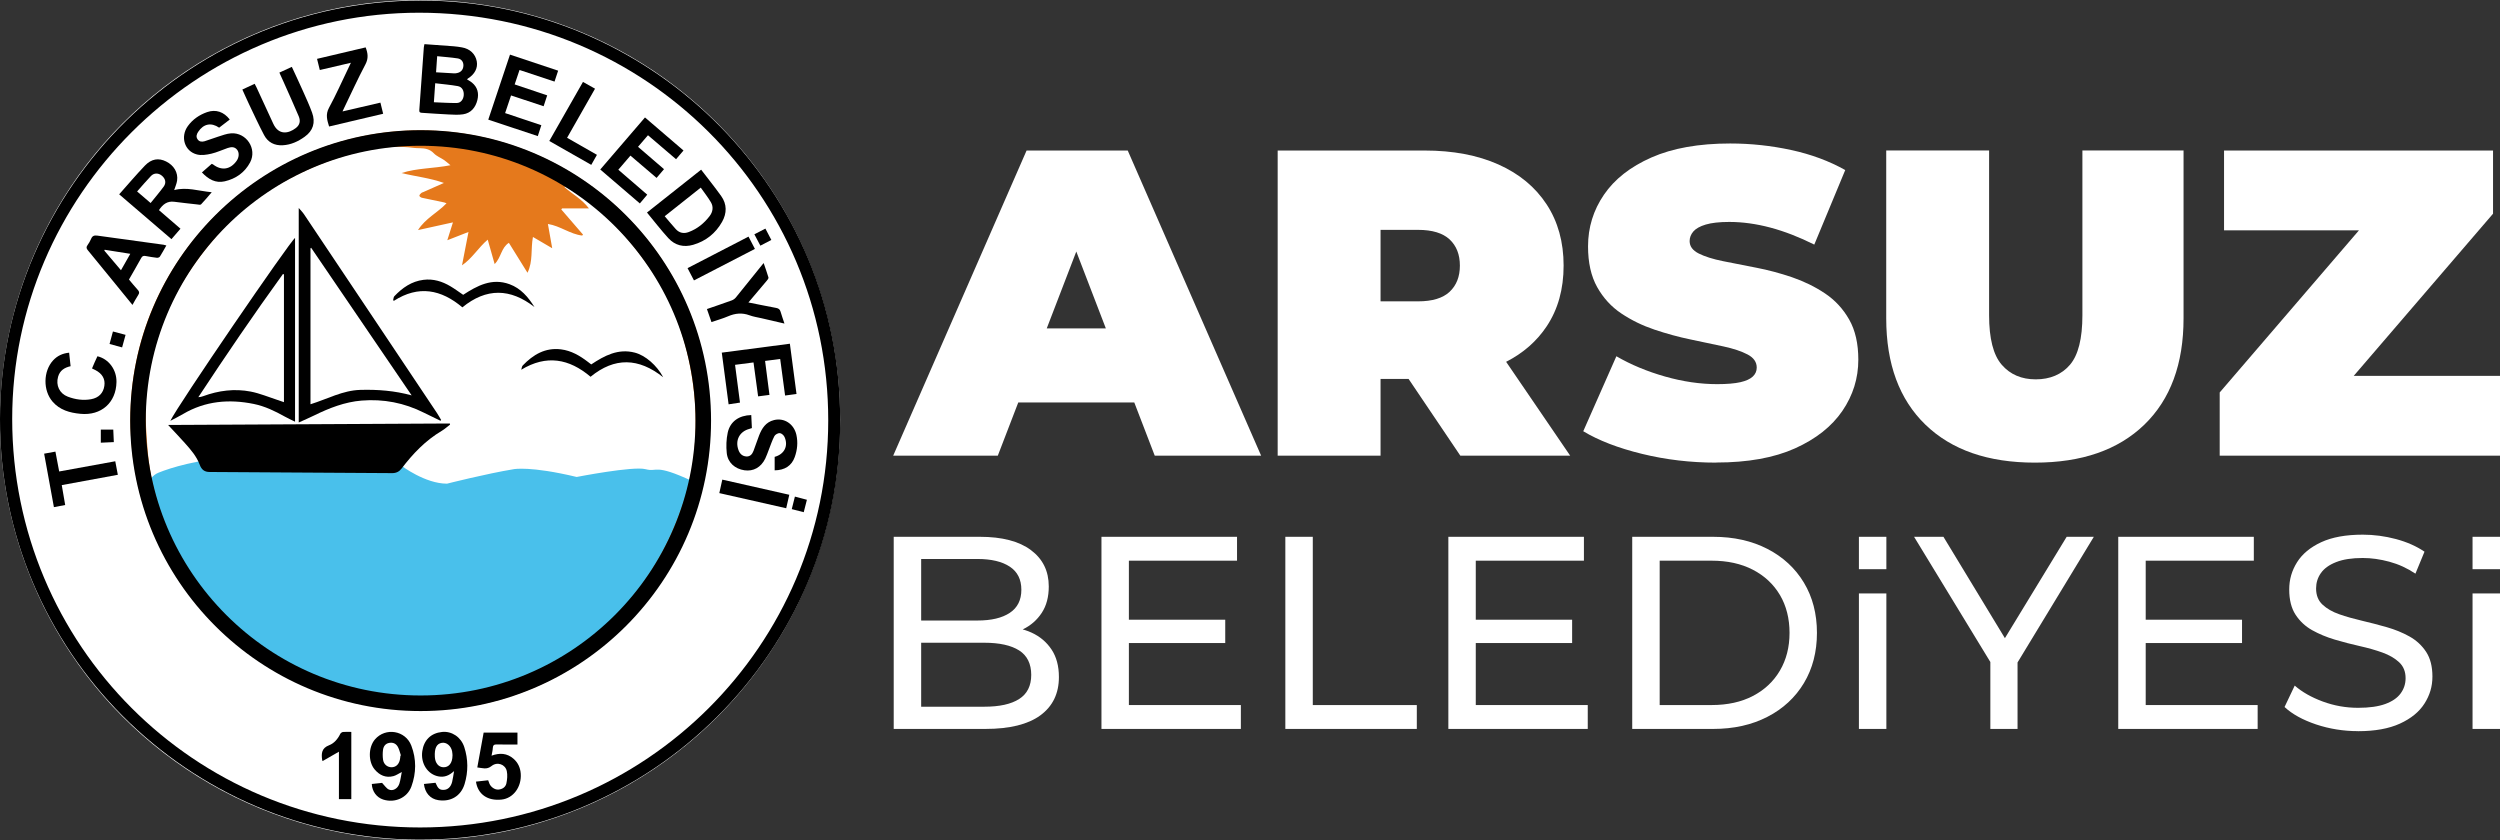
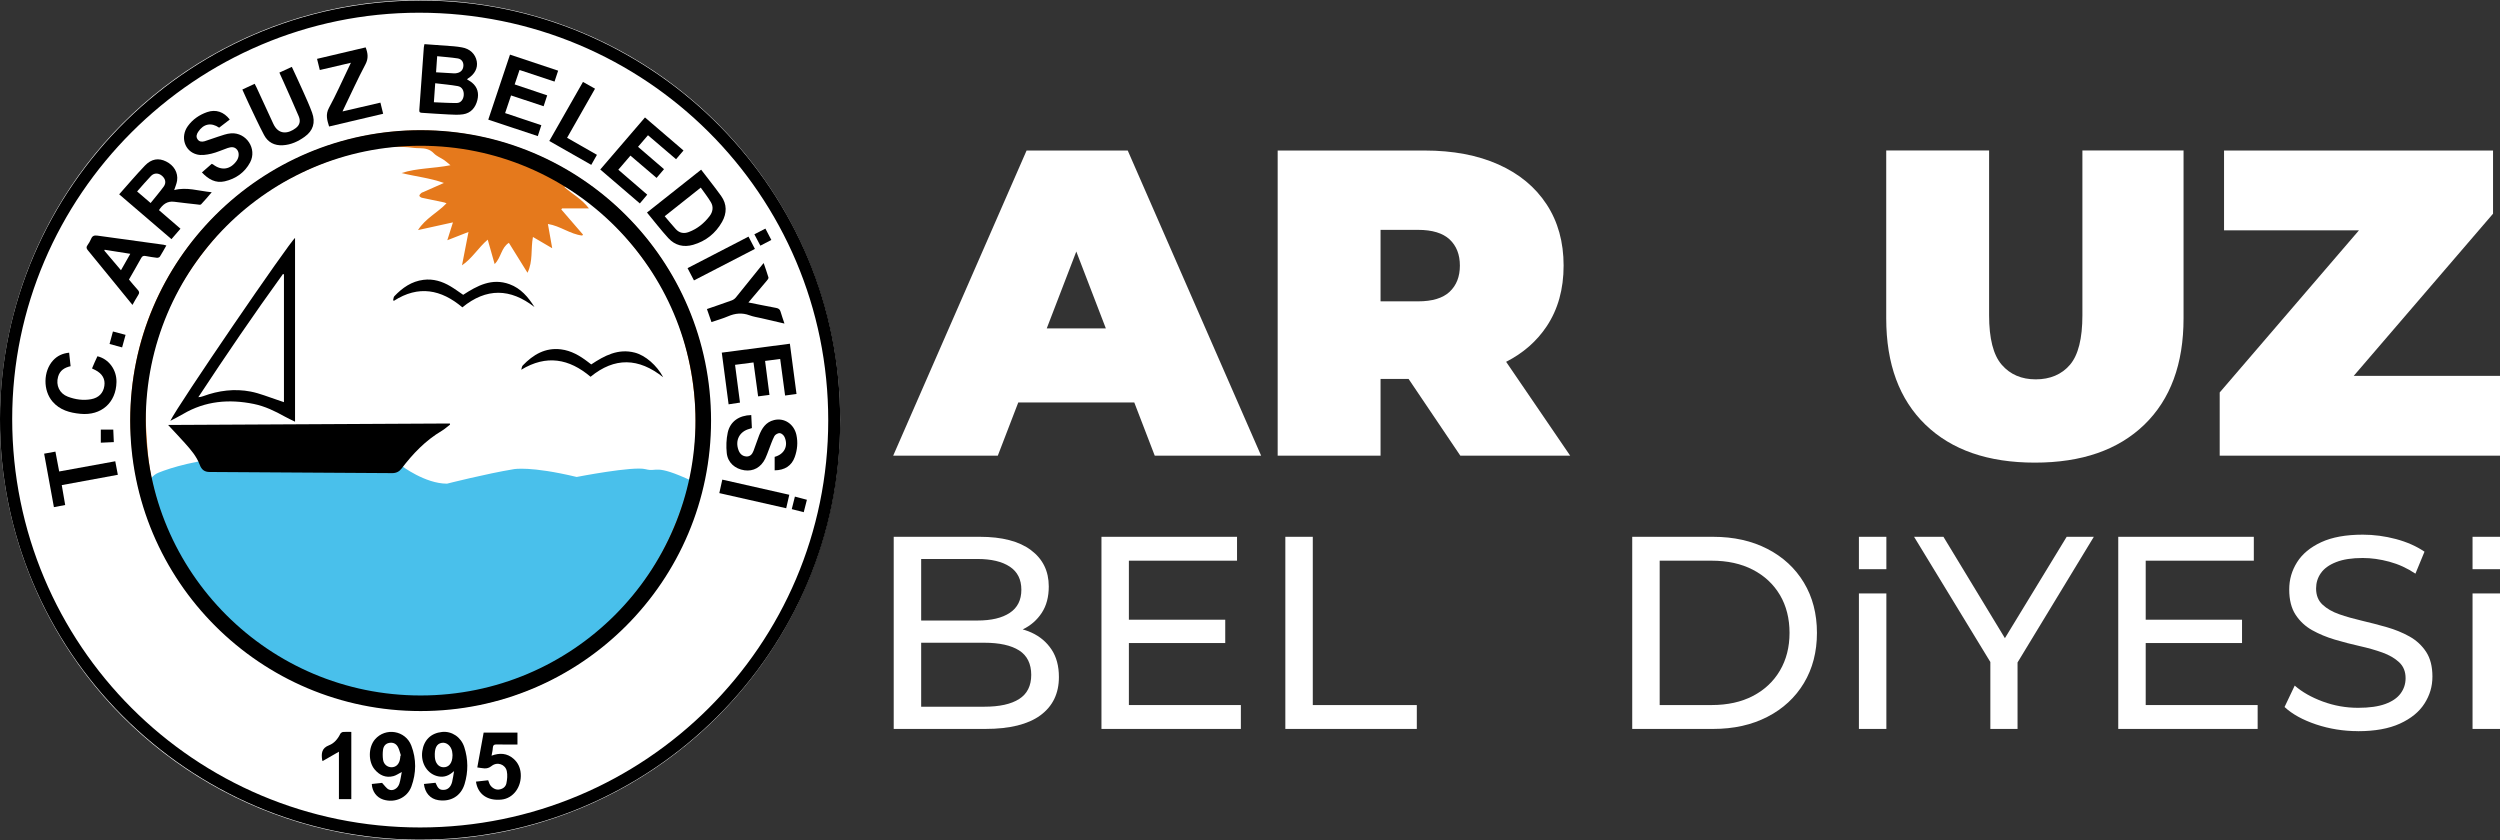
<svg xmlns="http://www.w3.org/2000/svg" id="katman_2" data-name="katman 2" viewBox="0 0 678.46 228.01">
  <rect x="0" y="0" width="678.46" height="228.01" fill="#333333" stroke="none" />
  <defs>
    <style>
      .cls-1 {
        fill: #e5791c;
      }

      .cls-1, .cls-2, .cls-3, .cls-4 {
        stroke-width: 0px;
      }

      .cls-3 {
        fill: #fff;
      }

      .cls-4 {
        fill: #49c0eb;
      }
    </style>
  </defs>
  <g id="katman_1" data-name="katman 1">
    <g>
      <path class="cls-2" d="m218.35,138.96c-1.15-.27-2.16-.51-3.27-.76.26-1.16.5-2.23.76-3.38,1.1.25,2.11.48,3.26.74-.25,1.14-.49,2.21-.75,3.41Z" />
      <g>
        <circle class="cls-3" cx="114" cy="114" r="114" />
        <path class="cls-4" d="m188.32,131.44c-.03-.25-.21-.47-.46-.54l-.02-.02v-.33c-10.41-4.85-9.3-2.33-12.64-3.22-3.34-.89-18.7,2.11-18.7,2.11-12.64-3.03-17.09-2.11-17.09-2.11-7.48,1.23-18.1,3.93-18.1,3.93-5.96,0-12.33-4.85-12.33-4.85-39.17-6.45-59.07-.9-65.97,1.87-.87.35-1.59.94-2.09,1.69-.12.05-.24.09-.37.12-.32.1-.49.44-.4.76.05.16.09.32.14.47-.11.39-.17.8-.17,1.22v2.26h1.19c.54,1.84,1.1,3.67,1.75,5.47,3.57,9.91,9.4,18.4,16.47,26.12,4.45,4.85,9.6,8.79,15.2,12.21,7.13,4.35,14.78,7.49,22.92,9.33,8.2,1.85,16.49,2.27,24.86,1.4,7.65-.8,15.02-2.7,22.09-5.65,9.43-3.93,17.63-9.72,24.67-17.11,5.24-5.5,9.58-11.66,13.02-18.45,2.18-4.29,3.97-8.72,5.35-13.32h.2v-.69c.17-.59.34-1.19.49-1.78.07-.27.03-.58-.01-.88Z" />
        <path class="cls-2" d="m228.01,114.07c.24,62.33-50.92,114.02-114.43,113.79C51.02,227.63-.11,176.64,0,113.69.11,51.06,51.96-1.48,117.19.19c60.75,1.56,111.02,51.59,110.81,113.88Zm-113.98,110.49c61.12-.02,110.71-49.47,110.74-110.44.03-61.24-49.54-110.66-111.01-110.67C53.05,3.44,3.32,53.08,3.31,113.68c0,61.34,49.47,110.89,110.71,110.88Z" />
        <path class="cls-1" d="m192.72,114.41c.52,38.11-31.38,78.44-78.36,78.32-43.8-.11-78.87-35.15-78.96-78.95-.09-44.36,37.03-78.66,79.12-78.41,41.89.25,78.35,33.93,78.2,79.04ZM122.26,44.85c-.71-.58-1.19-1.04-1.73-1.41-.93-.63-2.05-1.05-2.8-1.84-1.08-1.13-2.34-1.35-3.74-1.38-.58-.01-1.16-.01-1.73-.09-3.85-.51-7.65-.31-11.47.4-6.9,1.29-13.46,3.59-19.74,6.67-8.59,4.2-16.21,9.72-22.45,17.02-5.71,6.69-10.67,13.85-13.88,22.11-2.65,6.81-4.5,13.81-5.04,21.13-.37,5.01,0,9.99.41,14.98.52,6.25,1.94,12.28,4.09,18.14,4.23,11.55,11.21,21.28,20.19,29.54,7.6,7,16.54,11.88,26.33,15.17,10.6,3.56,21.48,4.56,32.56,3.2,8.57-1.05,16.77-3.46,24.51-7.32,9.17-4.57,16.96-10.9,23.49-18.76,5.21-6.28,9.28-13.25,12.3-20.82,1.82-4.56,3.32-9.23,4.15-14.05,1.38-7.97,1.44-15.99.27-24-1.61-11-5.1-21.34-11.46-30.56-5.39-7.82-11.68-14.79-19.53-20.25-1.16-.81-2.43-1.47-3.64-2.2-.05.09-.11.17-.16.26,2.13,1.88,4.72,3.24,6.64,5.77h-7.28c-.08.09-.15.19-.23.28,1.97,2.28,3.93,4.55,5.9,6.83-.08.09-.15.17-.23.26-3.26-.38-5.94-2.61-9.3-3.15.4,2.27.77,4.34,1.17,6.59-1.81-1.06-3.43-2.01-5.23-3.06-.63,3.3.07,6.55-1.48,9.72-1.76-2.83-3.39-5.45-5.05-8.13-2.11,1.34-2.06,3.95-3.86,5.77-.66-2.32-1.25-4.43-1.88-6.63-2.54,2.15-4.16,5.03-6.98,6.97.6-3.1,1.16-5.98,1.76-9.06-1.98.78-3.74,1.46-5.75,2.25.53-1.66.99-3.14,1.53-4.85-3.27.72-6.26,1.38-9.48,2.09,2.03-3.2,5.31-4.71,7.74-7.27-.32-.12-.47-.2-.62-.23-2.02-.42-4.05-.82-6.07-1.27-.27-.06-.67-.36-.68-.55,0-.25.3-.53.53-.75.14-.13.37-.17.55-.25,1.76-.78,3.52-1.55,5.58-2.47-3.92-1.39-7.77-1.75-11.5-2.69,4.21-1.37,8.67-1.21,13.29-2.12Z" />
        <path class="cls-2" d="m115.19,11.98c2.67.19,5.31.37,7.95.58.74.06,1.49.17,2.22.3,2.17.37,3.66,1.79,4.03,3.79.33,1.8-.55,3.51-2.41,4.66-.08.05-.15.13-.25.22.46.3.93.54,1.34.87,1.54,1.26,1.94,2.92,1.48,4.77-.51,2.03-1.74,3.52-3.88,3.85-1.29.2-2.64.1-3.96.04-2.38-.11-4.76-.29-7.13-.44-.48-.03-.84-.07-.79-.74.43-5.66.82-11.33,1.23-17,.02-.26.1-.52.17-.9Zm2.55,15.77c2.18.08,4.22.23,6.24.2,1.07-.01,1.77-.95,1.87-2.08.1-1.25-.44-2.29-1.6-2.5-1.99-.36-4.02-.52-6.14-.78-.12,1.76-.24,3.34-.36,5.16Zm.59-8.13c1.76.1,3.35.2,4.93.29.23.01.47-.02.71-.07,1.1-.19,1.75-.93,1.79-2.02.04-.97-.49-1.8-1.54-1.97-1.82-.28-3.67-.4-5.58-.6-.1,1.52-.2,2.87-.3,4.36Z" />
        <path class="cls-2" d="m32.35,52.73c2.39-2.69,4.61-5.31,6.98-7.79,1.79-1.86,3.72-2.13,5.75-1.12,2.12,1.05,3.3,3.03,2.98,5.2-.12.85-.51,1.67-.79,2.57,3.36-.91,6.61.24,10.19.58-1.04,1.21-1.93,2.29-2.9,3.3-.18.18-.71.05-1.07.01-2.06-.23-4.12-.45-6.18-.72-1.93-.26-3.15.72-4.17,2.27,1.94,1.67,3.86,3.33,5.84,5.04-.83.96-1.6,1.85-2.45,2.83-4.71-4.04-9.38-8.04-14.18-12.16Zm8.53,2.36c1.22-1.52,2.44-2.94,3.54-4.44.76-1.04.49-2.16-.5-2.98-.92-.76-2.1-.79-2.95.09-1.29,1.34-2.49,2.77-3.76,4.2,1.26,1.07,2.41,2.06,3.67,3.14Z" />
        <path class="cls-2" d="m190.28,46.05c1.86,2.44,3.71,4.74,5.43,7.14,1.61,2.24,1.56,4.69.25,7.02-1.76,3.11-4.4,5.23-7.86,6.23-2.58.74-4.92.16-6.72-1.81-2.01-2.2-3.83-4.57-5.8-6.95,4.92-3.89,9.73-7.71,14.7-11.64Zm-.11,4.87c-3.32,2.64-6.5,5.16-9.78,7.76,1.06,1.23,2,2.39,3,3.49.97,1.07,2.19,1.31,3.53.8,2.33-.87,4.18-2.39,5.67-4.34.86-1.13,1.08-2.49.34-3.74-.8-1.36-1.8-2.61-2.75-3.97Z" />
        <path class="cls-2" d="m175.03,31.87c3.52,3.02,6.95,5.96,10.46,8.97-.68.8-1.31,1.54-2.02,2.37-2.54-2.17-5.04-4.31-7.62-6.51-.89,1.04-1.75,2.04-2.7,3.14,2.34,2.01,4.65,4,7.05,6.07-.67.78-1.32,1.54-2.02,2.37-2.39-2.04-4.71-4.03-7.09-6.05-1.1,1.28-2.16,2.51-3.29,3.83,2.62,2.26,5.19,4.47,7.85,6.77-.65.77-1.3,1.54-2.01,2.38-3.57-3.06-7.11-6.09-10.74-9.21,4.04-4.7,8.04-9.36,12.14-14.13Z" />
        <path class="cls-2" d="m138.4,14.82c4.42,1.47,8.69,2.9,13.07,4.36-.34,1.02-.64,1.94-.98,2.96-3.2-1.06-6.31-2.09-9.5-3.15-.43,1.28-.85,2.53-1.32,3.92,2.94.99,5.85,1.97,8.83,2.97-.32.98-.63,1.91-.97,2.95-2.94-.97-5.83-1.93-8.84-2.93-.53,1.59-1.05,3.14-1.61,4.79,3.31,1.11,6.52,2.18,9.83,3.29-.32.97-.61,1.89-.96,2.96-4.49-1.49-8.92-2.96-13.44-4.47,1.97-5.9,3.91-11.72,5.9-17.66Z" />
        <path class="cls-2" d="m195.89,95.7c6.21-.82,12.27-1.61,18.47-2.42.61,4.58,1.2,9.04,1.8,13.64-1.02.14-1.98.27-3.1.42-.45-3.33-.88-6.57-1.33-9.92-1.39.18-2.69.35-4.1.53.4,3.1.79,6.11,1.19,9.22-1.03.13-2,.26-3.08.4-.42-3.08-.82-6.1-1.25-9.21-1.71.22-3.31.43-5.01.65.45,3.45.88,6.78,1.34,10.25-1,.15-1.98.3-3.09.47-.62-4.69-1.23-9.3-1.85-14.03Z" />
        <path class="cls-2" d="m210.24,123.98c2.64-.71,3.75-2.98,2.67-5.39-.21-.47-.82-1.02-1.29-1.05-.47-.04-1.23.38-1.46.81-.63,1.19-1.04,2.5-1.54,3.76-.31.79-.58,1.6-.95,2.36-1.16,2.37-3.21,3.5-5.62,3.16-2.58-.37-4.55-2.08-4.82-4.67-.19-1.82-.13-3.75.26-5.54.66-3.04,3.07-4.7,6.39-4.78.06,1.17.11,2.34.17,3.53-.26.08-.45.16-.64.21-2.71.7-3.97,3.11-3,5.76.35.96.99,1.63,2.06,1.73,1.11.1,1.68-.62,2.03-1.53.52-1.36.96-2.76,1.49-4.12.76-1.96,1.82-3.67,4.06-4.22,2.78-.69,5.42,1.05,6.08,4.01.45,2.05.25,4.07-.45,6.03-.84,2.35-2.71,3.57-5.45,3.6v-3.65Z" />
        <path class="cls-2" d="m54.79,46.8c.95-.83,1.81-1.59,2.67-2.34.16.07.27.09.34.15,2.3,1.79,4.73,1.43,6.42-.97.67-.94.74-2.19.16-2.96-.71-.93-1.65-.82-2.6-.51-1.48.5-2.91,1.19-4.43,1.54-1.26.29-2.68.52-3.89.21-3.39-.85-4.59-4.8-2.48-7.71,1.32-1.82,3.11-3.04,5.21-3.78,2.37-.83,4.57-.08,6.16,2.01-.97.74-1.93,1.48-2.88,2.21-2.16-1.49-4.26-1.05-5.69,1.13-.42.64-.64,1.3-.18,2,.47.72,1.22.75,1.92.55,1.2-.35,2.37-.85,3.57-1.21,1.2-.37,2.4-.86,3.63-.94,4.15-.27,7.1,4.21,5.16,7.88-1.45,2.75-3.89,4.46-6.9,5.15-2.47.57-4.43-.56-6.18-2.41Z" />
        <path class="cls-2" d="m45.14,66.63c-.62,1.08-1.15,2.07-1.75,3.01-.13.2-.54.35-.8.32-1.05-.12-2.09-.3-3.12-.49-.54-.1-.87.04-1.15.55-1.07,1.94-2.18,3.85-3.32,5.84.78.92,1.54,1.88,2.36,2.77.43.47.55.83.17,1.4-.56.85-1.03,1.76-1.58,2.72-1.56-1.91-3.06-3.75-4.56-5.6-2.52-3.09-5.02-6.18-7.56-9.25-.37-.45-.48-.81-.11-1.32.39-.55.75-1.14,1.01-1.77.33-.81.85-.98,1.67-.87,6,.85,12,1.66,18,2.48.2.03.39.1.76.2Zm-12.31,6.71c.88-1.55,1.68-2.95,2.53-4.46-2.43-.38-4.69-.74-6.96-1.1l-.09.23c1.46,1.72,2.92,3.44,4.52,5.33Z" />
        <path class="cls-2" d="m75.8,19.71c1.18-.54,2.25-1.03,3.4-1.56,1.02,2.21,2.04,4.36,3,6.52.87,1.96,1.77,3.9,2.5,5.91.97,2.68.27,4.91-2.04,6.55-1.76,1.26-3.7,2.17-5.91,2.29-2.25.13-4.04-.79-5.08-2.76-1.46-2.76-2.76-5.61-4.11-8.43-.6-1.25-1.15-2.53-1.79-3.93,1.1-.51,2.16-1.01,3.34-1.56.19.36.36.67.51.99,1.51,3.27,3.04,6.54,4.53,9.82,1.47,3.23,4.15,2.72,6.12,1.21,1.06-.81,1.36-1.87.8-3.2-1.32-3.13-2.73-6.22-4.11-9.33-.36-.8-.73-1.6-1.15-2.54Z" />
        <path class="cls-2" d="m95.24,17.03c-2.96.69-5.66,1.32-8.45,1.97-.24-.99-.48-1.94-.75-3.03,4.44-1.05,8.82-2.08,13.19-3.11.62,1.6.8,2.99-.06,4.61-2.05,3.87-3.86,7.86-5.77,11.81-.12.24-.23.48-.45.96,3.52-.82,6.86-1.59,10.29-2.39.25,1.01.48,1.95.74,3.02-4.93,1.16-9.77,2.31-14.67,3.46-.53-1.72-1.02-3.25-.03-5.07,1.91-3.52,3.53-7.19,5.27-10.8.19-.39.38-.79.68-1.43Z" />
        <path class="cls-2" d="m18.76,95.72c.14,1.26.27,2.43.4,3.66-1.66.37-2.92,1.16-3.4,2.87-.65,2.31.37,4.54,2.64,5.4,2.03.77,4.15,1.08,6.32.69,2.06-.38,3.31-1.64,3.6-3.62.28-1.85-.55-3.31-2.43-4.28-.27-.14-.55-.27-.92-.45.24-.56.47-1.11.71-1.66.25-.56.51-1.1.76-1.65,3.09.74,5.23,3.67,5.17,6.99-.1,5.61-4.14,9.19-9.79,8.63-2.87-.28-5.57-1-7.56-3.31-2.61-3.03-2.55-8.23.14-11.18,1.15-1.26,2.59-1.92,4.36-2.1Z" />
        <path class="cls-2" d="m115.03,212.76c1.07-.11,2.13-.22,3.16-.33.68,1.6,1.13,1.98,2.26,1.93,1.09-.05,1.9-.78,2.25-2.16.22-.87.32-1.76.53-2.96-1.34,1.27-2.65,1.73-4.14,1.48-3-.5-4.97-3.52-4.49-6.86.44-3.05,2.36-4.91,5.37-5.22,2.62-.27,5.12,1.36,6.02,4.09,1.08,3.32,1.1,6.72.09,10.05-.99,3.26-3.77,4.89-7.13,4.37-2.17-.33-3.63-1.95-3.91-4.41Zm7.78-7.73c-.03-.28-.03-.73-.12-1.16-.31-1.49-1.53-2.48-2.77-2.28-1.44.23-2.05,1.47-1.91,3.85.1,1.63.99,2.72,2.27,2.78,1.52.07,2.51-1.12,2.52-3.19Z" />
        <path class="cls-2" d="m100.9,212.76c1.07-.11,2.08-.22,2.79-.3.71.73,1.16,1.49,1.82,1.8,1.11.52,2.44-.25,2.87-1.59.32-.99.43-2.04.66-3.17-.87.44-1.53.94-2.28,1.13-2.06.54-3.75-.23-5.08-1.81-1.79-2.13-1.73-6.05.08-8.16,2.85-3.32,8.28-2.46,9.87,1.7,1.4,3.64,1.35,7.43.02,11.08-1.13,3.09-4.5,4.55-7.64,3.55-1.79-.57-3.02-2.2-3.11-4.23Zm7.77-7.68s.09-.04.13-.06c-.26-.76-.42-1.56-.79-2.26-.48-.92-1.31-1.35-2.38-1.15-1.05.19-1.57.95-1.69,1.91-.11.86-.11,1.76.01,2.63.17,1.26,1.13,2.05,2.28,2.07,1.12.01,1.96-.69,2.27-1.94.1-.39.12-.8.17-1.2Z" />
        <path class="cls-2" d="m131.25,198.82h9.18v3.23c-1.88,0-3.75.03-5.61-.02-.74-.02-1.04.21-1.08.96-.03.64-.2,1.27-.34,2.09,2.21-.82,4.2-.7,5.96.83,1.22,1.06,1.84,2.44,1.96,4.02.27,3.63-2.02,6.72-5.19,7.06-3.8.41-6.46-1.42-6.96-4.87,1.08-.12,2.15-.24,3.31-.37.12.33.22.64.35.94.41.94,1.48,1.66,2.42,1.59,1.09-.09,1.96-.66,2.18-1.7.22-1.07.33-2.25.11-3.3-.39-1.85-2.59-2.65-4.15-1.39-1.3,1.05-2.45.53-3.86.38.58-3.15,1.14-6.24,1.72-9.43Z" />
        <path class="cls-2" d="m203.14,82.09c2.62.52,5.04,1.02,7.48,1.47.63.12,1.03.36,1.21,1.01.3,1.04.67,2.05,1.06,3.24-2.17-.5-4.21-.97-6.24-1.45-1.09-.25-2.22-.41-3.26-.8-2-.74-3.88-.55-5.81.28-1.42.61-2.93,1.03-4.5,1.57-.41-1.19-.81-2.33-1.23-3.54,2.3-.8,4.52-1.54,6.71-2.34.42-.15.84-.44,1.12-.78,2.24-2.74,4.44-5.5,6.66-8.26.25-.31.51-.62.9-1.11.48,1.41.94,2.66,1.31,3.93.06.22-.23.6-.43.84-1.61,1.93-3.24,3.84-5,5.92Z" />
        <path class="cls-2" d="m16.06,127.95c5.09-.93,10.12-1.84,15.22-2.77.24,1.27.46,2.42.7,3.67-5.07.93-10.06,1.85-15.22,2.8.31,1.79.61,3.54.93,5.4-1.02.19-1.98.37-3.06.58-.89-4.86-1.76-9.65-2.65-14.51,1.09-.2,2.04-.37,3.06-.56.34,1.81.67,3.54,1.02,5.38Z" />
        <path class="cls-2" d="m153.89,37.39c2.73,1.56,5.38,3.07,8.11,4.63-.52.92-1.01,1.79-1.54,2.72-3.82-2.17-7.57-4.3-11.39-6.48,3.05-5.35,6.07-10.66,9.14-16.03,1.09.62,2.14,1.21,3.27,1.84-2.53,4.45-5.01,8.81-7.58,13.32Z" />
        <path class="cls-2" d="m87.53,206.55c-.09-.32-.11-.36-.11-.39-.23-1.72-.14-3.14,1.91-3.92,1.34-.51,2.35-1.7,3.01-3.07.12-.24.47-.49.74-.52.7-.07,1.41-.02,2.26-.02v18.25h-3.36v-12.88c-1.55.89-2.93,1.69-4.44,2.55Z" />
        <path class="cls-2" d="m203.14,64.22c.6,1.15,1.13,2.17,1.73,3.33-5.51,2.85-10.95,5.66-16.54,8.55-.58-1.11-1.14-2.18-1.74-3.33,5.52-2.86,10.98-5.68,16.55-8.56Z" />
        <path class="cls-2" d="m214.2,134.27c-.3,1.3-.55,2.41-.84,3.66-6.05-1.37-12.05-2.73-18.15-4.11.28-1.26.53-2.4.81-3.66,6.07,1.37,12.07,2.73,18.17,4.11Z" />
        <path class="cls-2" d="m30.74,116.57c.05,1.09.1,2.19.15,3.41-1.2.05-2.31.1-3.53.16v-3.56h3.38Z" />
        <path class="cls-2" d="m34.08,90.86c-.32,1.16-.61,2.22-.94,3.42-1.15-.31-2.24-.61-3.41-.93.3-1.11.58-2.14.92-3.39,1.11.29,2.2.58,3.42.91Z" />
        <path class="cls-2" d="m204.73,63.58c1.07-.55,1.99-1.02,2.99-1.54.54,1.03,1.05,2.01,1.61,3.08-.99.51-1.9.99-2.98,1.55-.53-1.01-1.06-2.01-1.63-3.09Z" />
        <path class="cls-2" d="m122.14,115.23c-.76.57-1.47,1.23-2.28,1.71-4.39,2.6-7.82,6.2-10.87,10.21-.63.83-1.46,1.25-2.53,1.25-16.53-.11-33.05-.2-49.58-.31-1.41,0-2.2-.66-2.69-1.99-.85-2.28-2.43-4.08-4.02-5.86-1.42-1.59-2.89-3.13-4.55-4.91,25.67-.13,51.06-.27,76.44-.4.03.1.05.2.08.3Z" />
-         <path class="cls-2" d="m119.52,114.18c-1.49-.73-3-1.43-4.48-2.18-5.33-2.68-10.97-3.77-16.91-3.29-4.58.38-8.78,2.03-12.86,4.03-1.3.64-2.63,1.2-4.2,1.92v-58.22c.51.6,1.03,1.11,1.42,1.69,7.42,11.08,14.83,22.16,22.25,33.25,4.61,6.9,9.23,13.79,13.84,20.7.41.61.76,1.27,1.14,1.9-.06.07-.13.14-.19.21Zm-7.81-6.89c-9.09-13.35-18.19-26.71-27.28-40.06-.06.06-.12.11-.17.17v42.31c4.61-1.43,8.74-3.77,13.54-3.9,4.69-.13,9.3.22,13.91,1.49Z" />
        <path class="cls-2" d="m46.23,114.21c1.89-4.06,32.51-48.78,33.84-49.63v49.86c-.91-.45-1.85-.87-2.75-1.37-2.68-1.5-5.43-2.83-8.47-3.45-6.7-1.36-13.13-.81-19.14,2.72-1.14.67-2.32,1.25-3.48,1.87Zm30.83-39.75c-.09-.03-.18-.06-.27-.1-7.92,10.95-15.52,22.12-22.97,33.43.49-.02.91-.12,1.31-.27,4.2-1.55,8.54-2.1,12.92-1.25,2.47.48,4.84,1.49,7.25,2.27.59.19,1.17.4,1.76.6v-34.69Z" />
        <path class="cls-2" d="m106.69,81.46c.11-.36.1-.83.33-1.07,2.18-2.29,4.68-4.05,7.92-4.45,2.65-.33,5.06.42,7.3,1.75,1.17.69,2.26,1.51,3.46,2.32,3.79-2.46,7.77-4.64,12.58-2.88,3.06,1.12,5.07,3.49,6.77,6.2-6.55-5.11-13.05-5.25-19.57.08-5.77-4.88-11.91-6.06-18.58-1.77-.07-.06-.14-.11-.21-.17Z" />
        <path class="cls-2" d="m141.46,100.34c.13-.39.15-.88.4-1.15,2.83-2.94,6.09-4.91,10.38-4.38,2.79.35,5.12,1.72,7.31,3.4.3.23.59.45.9.69,3.6-2.39,7.31-4.38,11.83-3.2,2.88.75,5.99,3.46,7.7,6.68-6.66-5.3-13.18-5.48-19.71-.13-5.81-4.92-11.99-6.06-18.82-1.9Z" />
        <path class="cls-2" d="m114.15,35.33c-43.53,0-78.82,35.29-78.82,78.82s35.29,78.82,78.82,78.82,78.82-35.29,78.82-78.82-35.29-78.82-78.82-78.82Zm0,153.41c-41.19,0-74.59-33.39-74.59-74.59S72.95,39.56,114.15,39.56s74.59,33.39,74.59,74.59-33.39,74.59-74.59,74.59Z" />
        <path class="cls-2" d="m215.73,134.77c1.16.3,2.17.57,3.25.86-.29,1.12-.56,2.19-.86,3.37-1.08-.28-2.08-.53-3.25-.83.28-1.11.55-2.2.85-3.39Z" />
      </g>
    </g>
    <g>
      <path class="cls-3" d="m313.38,123.66h28.87l-36.2-82.81h-27.45l-36.2,82.81h28.39l5.55-14.43h31.49l5.55,14.43Zm-29.31-34.54l8.02-20.86,8.02,20.86h-16.03Z" />
      <path class="cls-3" d="m396.31,123.66h29.81l-17.38-25.47c4.64-2.37,8.31-5.58,10.99-9.61,3.08-4.61,4.61-10.11,4.61-16.5s-1.54-11.93-4.61-16.62c-3.08-4.69-7.43-8.3-13.07-10.82-5.64-2.52-12.32-3.79-20.05-3.79h-39.87v82.81h27.92v-20.82h7.61l14.04,20.82Zm-2.9-58.68c1.85,1.74,2.78,4.1,2.78,7.1s-.93,5.36-2.78,7.1c-1.85,1.74-4.71,2.6-8.58,2.6h-10.17v-19.4h10.17c3.86,0,6.72.87,8.58,2.6Z" />
-       <path class="cls-3" d="m465.75,125.55c-6.94,0-13.65-.79-20.11-2.37-6.47-1.58-11.79-3.63-15.97-6.15l8.99-20.35c3.94,2.29,8.34,4.12,13.19,5.5,4.85,1.38,9.56,2.07,14.14,2.07,2.68,0,4.79-.18,6.33-.53,1.54-.35,2.66-.87,3.37-1.54.71-.67,1.06-1.48,1.06-2.43,0-1.5-.83-2.68-2.48-3.55-1.66-.87-3.84-1.6-6.57-2.19-2.72-.59-5.7-1.22-8.93-1.89-3.23-.67-6.49-1.56-9.76-2.66-3.27-1.1-6.27-2.56-8.99-4.38-2.72-1.81-4.91-4.2-6.57-7.16s-2.48-6.64-2.48-11.06c0-5.13,1.44-9.8,4.32-14.02,2.88-4.22,7.18-7.59,12.9-10.11,5.72-2.52,12.84-3.79,21.35-3.79,5.6,0,11.12.59,16.56,1.77,5.44,1.18,10.33,3,14.67,5.44l-8.4,20.23c-4.1-2.05-8.07-3.59-11.89-4.61-3.83-1.02-7.55-1.54-11.18-1.54-2.68,0-4.81.24-6.39.71-1.58.47-2.7,1.11-3.37,1.89-.67.79-1,1.66-1,2.6,0,1.42.83,2.54,2.48,3.37s3.84,1.52,6.57,2.07c2.72.55,5.72,1.14,8.99,1.77,3.27.63,6.52,1.5,9.76,2.6,3.23,1.11,6.21,2.56,8.93,4.38,2.72,1.82,4.91,4.18,6.57,7.1,1.66,2.92,2.48,6.55,2.48,10.88,0,5.05-1.44,9.68-4.32,13.9-2.88,4.22-7.16,7.61-12.84,10.17-5.68,2.56-12.82,3.85-21.41,3.85Z" />
      <path class="cls-3" d="m552.23,125.55c-12.7,0-22.59-3.43-29.69-10.29-7.1-6.86-10.65-16.48-10.65-28.87v-45.55h27.92v44.72c0,6.31,1.14,10.79,3.43,13.43,2.29,2.64,5.36,3.96,9.23,3.96s7.04-1.32,9.29-3.96c2.25-2.64,3.37-7.12,3.37-13.43v-44.72h27.45v45.55c0,12.38-3.55,22-10.65,28.87-7.1,6.86-17,10.29-29.69,10.29Z" />
      <polygon class="cls-3" points="638.76 102.01 676.57 58 676.57 40.85 603.57 40.85 603.57 62.5 640.19 62.5 602.39 106.51 602.39 123.66 678.46 123.66 678.46 102.01 638.76 102.01" />
    </g>
    <g>
      <path class="cls-3" d="m242.54,197.82v-52.14h23.39c6.01,0,10.63,1.2,13.85,3.61,3.23,2.41,4.84,5.7,4.84,9.87,0,2.83-.63,5.21-1.9,7.15-1.27,1.94-2.97,3.43-5.1,4.47-2.14,1.04-4.44,1.56-6.93,1.56l1.34-2.23c2.98,0,5.61.52,7.89,1.56,2.28,1.04,4.1,2.57,5.44,4.58,1.34,2.01,2.01,4.51,2.01,7.49,0,4.47-1.68,7.93-5.03,10.39-3.35,2.46-8.33,3.69-14.93,3.69h-24.88Zm7.45-6.03h17.13c4.12,0,7.27-.69,9.46-2.09,2.18-1.39,3.28-3.58,3.28-6.55s-1.09-5.24-3.28-6.63c-2.19-1.39-5.34-2.09-9.46-2.09h-17.8v-6.03h15.94c3.77,0,6.7-.69,8.79-2.09,2.09-1.39,3.13-3.47,3.13-6.26s-1.04-4.87-3.13-6.26c-2.09-1.39-5.02-2.09-8.79-2.09h-15.27v40.07Z" />
      <polygon class="cls-3" points="306.36 191.34 306.36 174.51 332.51 174.51 332.51 168.18 306.36 168.18 306.36 152.16 335.71 152.16 335.71 145.68 298.92 145.68 298.92 197.82 336.75 197.82 336.75 191.34 306.36 191.34" />
      <path class="cls-3" d="m348.82,197.82v-52.14h7.45v45.66h28.23v6.48h-35.68Z" />
-       <polygon class="cls-3" points="400.5 191.34 400.5 174.51 426.65 174.51 426.65 168.18 400.5 168.18 400.5 152.16 429.85 152.16 429.85 145.68 393.06 145.68 393.06 197.82 430.89 197.82 430.89 191.34 400.5 191.34" />
      <path class="cls-3" d="m442.96,197.82v-52.14h21.97c5.56,0,10.46,1.09,14.71,3.28,4.25,2.19,7.55,5.24,9.91,9.16,2.36,3.92,3.54,8.47,3.54,13.63s-1.18,9.71-3.54,13.63c-2.36,3.92-5.66,6.98-9.91,9.16-4.25,2.19-9.15,3.28-14.71,3.28h-21.97Zm7.45-6.48h14.08c4.32,0,8.06-.82,11.21-2.46s5.6-3.93,7.34-6.89c1.74-2.95,2.61-6.37,2.61-10.24s-.87-7.35-2.61-10.28c-1.74-2.93-4.18-5.21-7.34-6.85s-6.89-2.46-11.21-2.46h-14.08v39.18Z" />
      <path class="cls-3" d="m504.48,197.82v-36.77h7.45v36.77h-7.45Zm0-43.35v-8.79h7.45v8.79h-7.45Z" />
      <path class="cls-3" d="m671.01,197.82v-36.77h7.45v36.77h-7.45Zm0-43.35v-8.79h7.45v8.79h-7.45Z" />
      <polygon class="cls-3" points="568.23 145.68 560.86 145.68 544.1 173.19 527.42 145.68 519.45 145.68 540.15 179.66 540.15 197.82 547.53 197.82 547.53 179.78 568.23 145.68" />
      <polygon class="cls-3" points="582.31 191.34 582.31 174.51 608.45 174.51 608.45 168.18 582.31 168.18 582.31 152.16 611.65 152.16 611.65 145.68 574.86 145.68 574.86 197.82 612.69 197.82 612.69 191.34 582.31 191.34" />
      <path class="cls-3" d="m639.95,198.42c-3.97,0-7.77-.61-11.4-1.82-3.62-1.22-6.48-2.79-8.56-4.73l2.76-5.81c1.99,1.74,4.52,3.18,7.6,4.32,3.08,1.14,6.28,1.71,9.61,1.71,3.03,0,5.49-.35,7.37-1.04,1.89-.69,3.28-1.65,4.17-2.87.89-1.22,1.34-2.59,1.34-4.13,0-1.79-.58-3.23-1.75-4.32-1.17-1.09-2.68-1.97-4.54-2.64-1.86-.67-3.91-1.25-6.15-1.75-2.23-.5-4.48-1.08-6.74-1.75-2.26-.67-4.32-1.53-6.18-2.57-1.86-1.04-3.36-2.45-4.51-4.21-1.14-1.76-1.71-4.03-1.71-6.81s.71-5.15,2.12-7.41c1.42-2.26,3.6-4.07,6.55-5.44,2.95-1.37,6.72-2.05,11.28-2.05,3.03,0,6.03.4,9.01,1.19,2.98.8,5.56,1.94,7.75,3.43l-2.46,5.96c-2.23-1.49-4.59-2.57-7.08-3.24-2.48-.67-4.89-1.01-7.22-1.01-2.93,0-5.34.37-7.23,1.12-1.89.74-3.26,1.74-4.13,2.98-.87,1.24-1.3,2.63-1.3,4.17,0,1.84.58,3.3,1.75,4.39,1.17,1.09,2.68,1.96,4.54,2.61,1.86.65,3.91,1.23,6.14,1.75,2.24.52,4.48,1.11,6.74,1.75,2.26.65,4.32,1.49,6.18,2.53s3.36,2.43,4.51,4.17c1.14,1.74,1.71,3.97,1.71,6.7s-.72,5.08-2.16,7.34c-1.44,2.26-3.66,4.07-6.67,5.44-3,1.37-6.79,2.05-11.36,2.05Z" />
    </g>
  </g>
</svg>